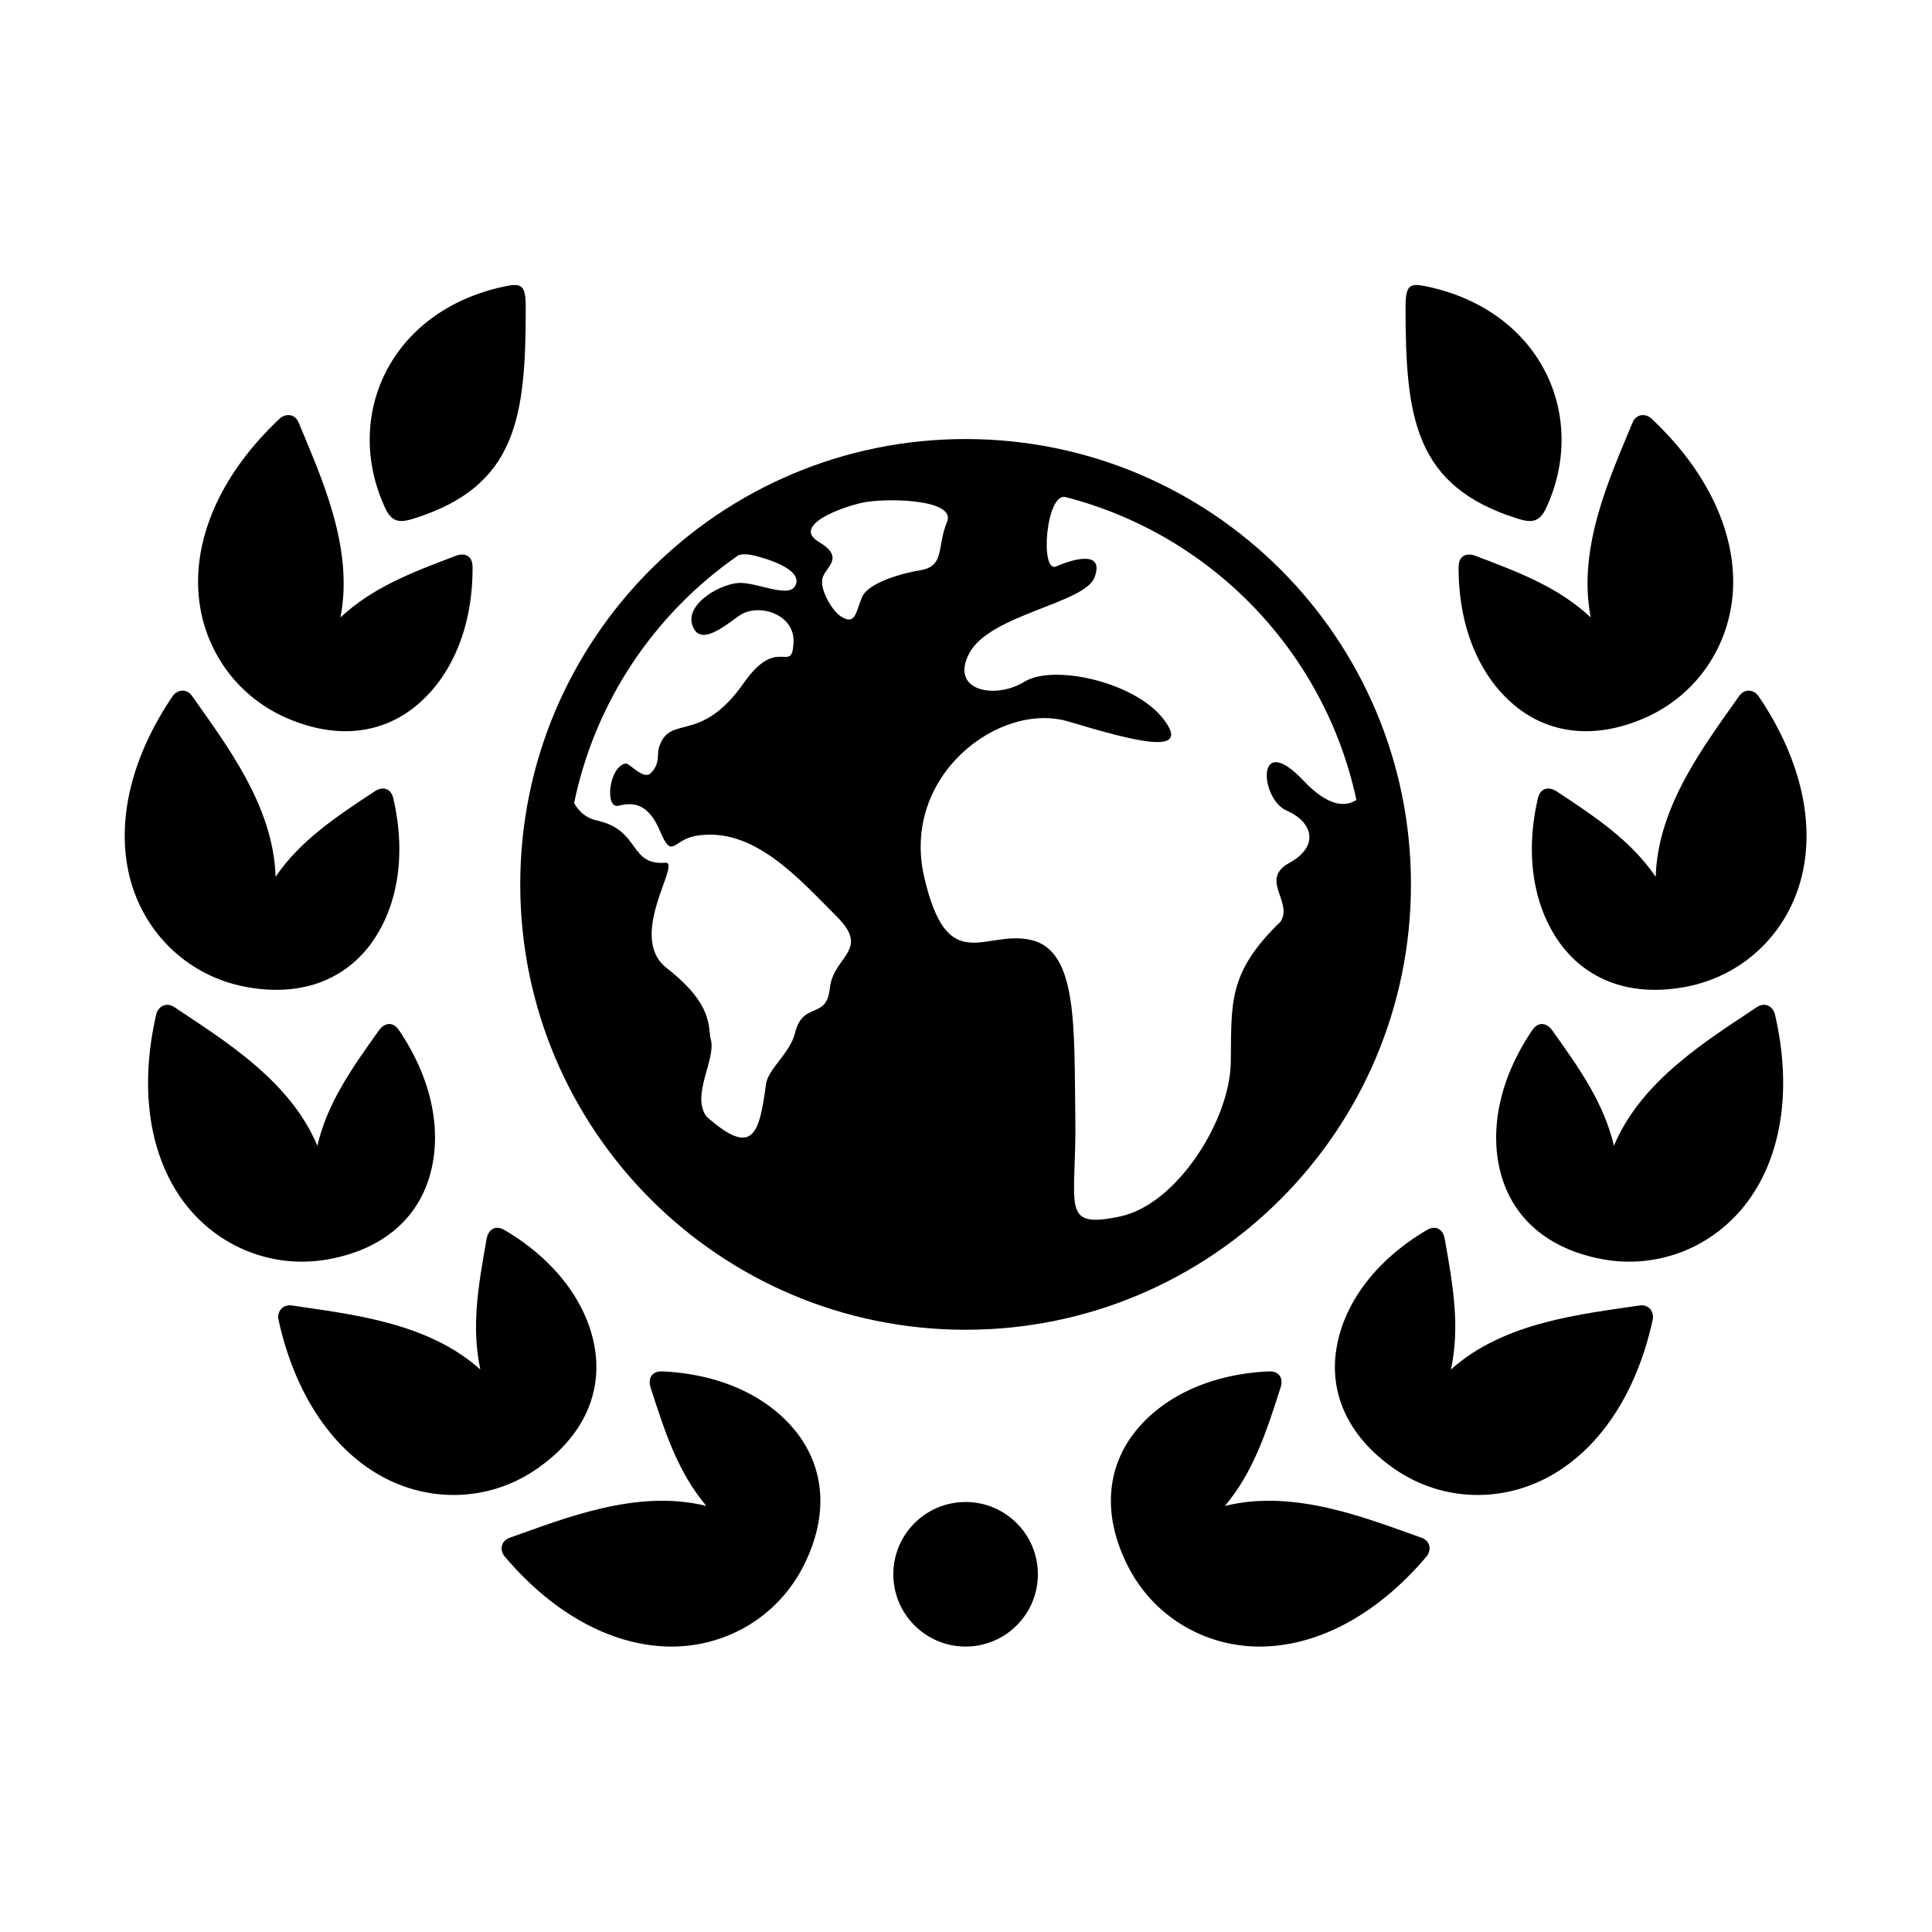
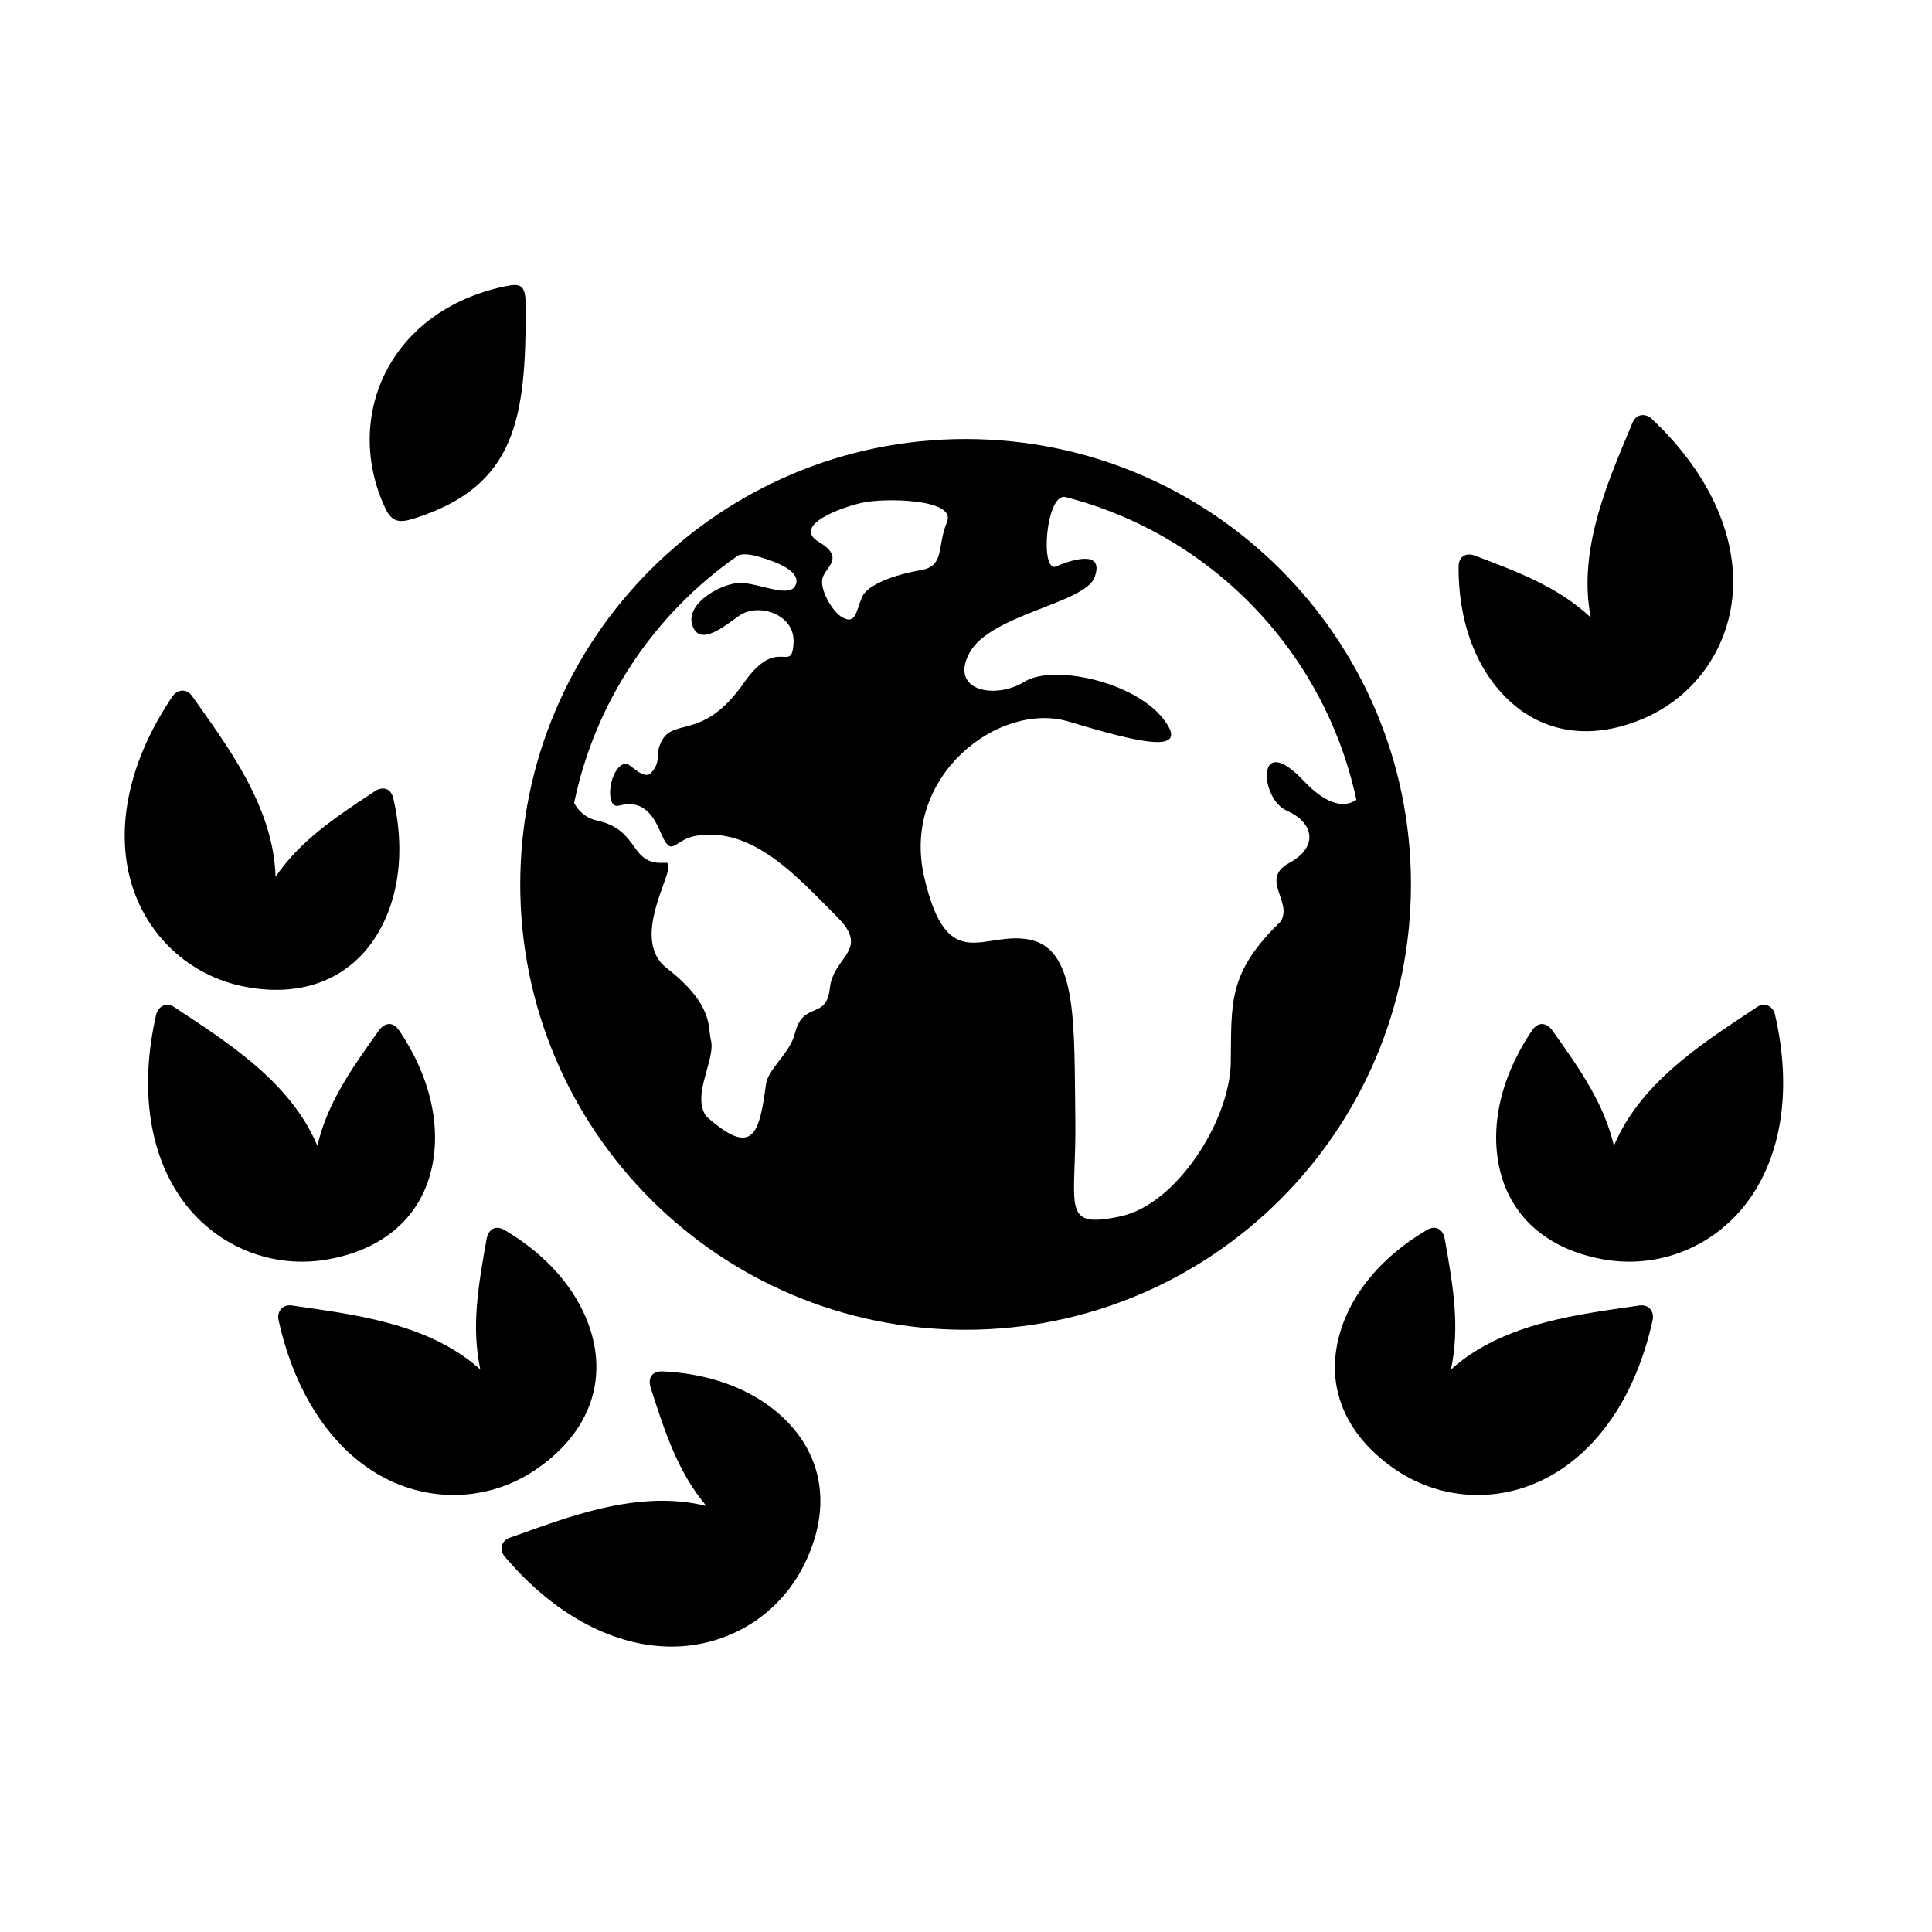
<svg xmlns="http://www.w3.org/2000/svg" fill="#000000" width="800px" height="800px" version="1.1" viewBox="144 144 512 512">
  <g>
    <path d="m399.89 260.35c-65.16 0-118.02 52.828-118.02 118.02 0 65.16 52.832 118.03 118.02 118.03 65.199 0 118.03-52.867 118.03-118.03 0-65.191-52.828-118.02-118.03-118.02zm26.539 15.391c38.602 9.941 68.629 41.02 77.027 80.234-2.738 1.801-7.227 2.094-14.023-5.106-12.742-13.469-11.566 4.844-4.484 7.934 7.086 3.09 8.715 9.5 0.734 13.879-7.992 4.371 1.047 10.262-2.305 15.539-14.113 13.672-12.969 21.551-13.211 37.32-0.203 15.34-14.285 37.578-29.184 40.793-16.324 3.5-11.633-2.562-12.012-26.238-0.352-23.645 0.734-44.062-11.633-46.973-12.395-2.918-22.211 10.199-28.426-16.742-6.18-26.938 20.027-46.621 38.25-41.168 18.191 5.481 32.766 9.117 25.129-0.699-7.664-9.852-29.121-14.578-36.793-9.852-7.637 4.746-20.027 2.543-14.578-7.641 5.481-10.199 30.621-13.121 33.145-20.027 2.57-6.906-4.836-5.195-10.172-2.887-4.379 1.867-2.684-19.762 2.535-18.367zm-31.402 6.441c-2.859 6.711-0.469 11.84-7.172 12.949-6.699 1.137-13.938 3.789-15.371 7.023-1.719 3.992-1.656 7.785-5.738 5.133-2.156-1.406-5.457-6.887-4.812-9.918 0.637-3.062 6.269-5.445-0.934-9.762-7.191-4.316 5.75-9.129 11.488-10.379 5.742-1.289 24.754-1.109 22.539 4.953zm-50.672 9.16c7.953 2.129 12.102 4.988 10.324 8.016-1.785 3.027-9.422-0.734-14.234-0.875-4.805-0.203-14.945 5.309-12.969 11.195 1.926 5.859 8.547 0.203 12.449-2.535 5.016-3.477 14.895-0.465 14.371 7.344-0.52 8.348-4.199-2.356-13.176 10.496-11.75 16.766-19.883 7.816-22.566 17.438-0.41 1.484 0.379 4.019-2.098 6.473-1.891 1.926-5.715-2.738-6.621-2.562-4.434 0.699-5.688 12.07-1.926 11.195 3.699-0.906 7.816-0.906 11.023 6.762 3.203 7.641 3.383 2.305 9.41 1.227 15.34-2.68 27.434 11.438 37.555 21.52 8.801 8.84-1.082 10.328-1.988 18.871-0.875 8.535-7.113 3.203-9.238 11.918-1.316 5.312-7.113 9.395-7.676 13.504-1.746 12.977-3.348 19.621-15.797 8.535-4.082-5.652 2.562-15.125 1.191-20.285-0.867-3.18 0.969-9.156-11.688-19.012-10.754-8.34 4.023-28.246-0.352-27.934-9.77 0.762-6.531-8.66-18.164-11.195-2.918-0.633-4.809-2.418-6.035-4.637 5.543-26.91 21.277-50.062 43.008-65.281 1.02-1 3.621-0.594 5.195-0.176z" />
    <path d="m581.71 254.98c15.188 14.285 22.359 30.609 21.539 45.488-0.84 14.777-9.652 27.777-23.344 33.789-13.703 5.981-25.836 4.023-34.703-3.469-8.949-7.527-14.723-20.324-14.66-36.539 0-3.293 2.473-3.707 4.309-3 12.188 4.574 22.281 8.516 30.711 16.379-3.648-18.602 5.273-37.523 11.043-51.547 0.996-2.508 3.531-2.586 5.106-1.102z" />
    <path d="m614.39 412.86c4.695 20.32 1.547 37.871-7.41 49.797-8.891 11.805-23.465 17.727-38.16 15.074-14.727-2.66-23.734-11.023-26.938-22.16-3.234-11.223-0.934-25.105 8.141-38.508 1.836-2.719 4.133-1.695 5.273-0.094 7.547 10.559 13.754 19.445 16.414 30.672 7.289-17.488 25.223-28.246 37.82-36.707 2.234-1.516 4.363-0.172 4.859 1.926z" />
    <path d="m581.97 493.82c-4.461 20.375-14.812 34.871-28.023 41.805-13.086 6.879-28.801 5.981-40.953-2.738-12.164-8.688-16.715-20.086-14.816-31.543 1.863-11.516 9.914-23.07 23.859-31.32 2.828-1.684 4.457 0.242 4.809 2.16 2.305 12.797 4.082 23.5 1.664 34.758 14.086-12.691 34.902-14.695 49.91-16.973 2.644-0.379 4.012 1.727 3.551 3.852z" />
-     <path d="m419.05 561.2c0 10.582-8.574 19.156-19.156 19.156-10.578 0-19.156-8.574-19.156-19.156 0-10.578 8.578-19.156 19.156-19.156 10.582 0 19.156 8.578 19.156 19.156" fill-rule="evenodd" />
-     <path d="m546.02 281.39c-27.137-8.574-29.535-26.707-29.535-55.84 0-6 0.996-6.617 5.598-5.648 30.586 6.465 42.898 34.629 31.641 58.777-1.867 3.965-4.144 3.844-7.703 2.711z" />
-     <path d="m610.07 328.54c11.699 17.293 15.109 34.781 11.027 49.129-4.023 14.234-15.484 24.988-30.18 27.82-14.699 2.828-26.09-1.754-33.094-10.961-7.055-9.332-9.914-23.09-6.293-38.867 0.754-3.207 3.231-3.09 4.898-2.004 10.848 7.144 19.82 13.199 26.355 22.703 0.5-18.922 13.352-35.422 22.066-47.844 1.547-2.219 4.027-1.75 5.219 0.023z" />
-     <path d="m522 556.54c-13.504 15.922-29.43 23.875-44.352 23.82-14.777-0.062-28.219-8.223-34.891-21.609-6.68-13.383-5.336-25.598 1.656-34.812 7.082-9.297 19.594-15.742 35.75-16.504 3.297-0.152 3.852 2.305 3.234 4.176-3.941 12.387-7.371 22.648-14.789 31.484 18.367-4.602 37.73 3.359 52.051 8.398 2.531 0.879 2.734 3.406 1.34 5.047z" />
-     <path d="m218.07 254.98c-15.188 14.285-22.328 30.609-21.52 45.488 0.816 14.777 9.621 27.777 23.355 33.789 13.703 5.981 25.836 4.023 34.672-3.469 8.945-7.527 14.75-20.324 14.656-36.539 0-3.293-2.473-3.707-4.316-3-12.16 4.574-22.246 8.516-30.699 16.379 3.672-18.602-5.277-37.523-11.027-51.547-1.004-2.508-3.543-2.586-5.121-1.102z" />
    <path d="m185.39 412.86c-4.664 20.32-1.547 37.871 7.406 49.797 8.895 11.805 23.473 17.727 38.188 15.074 14.727-2.66 23.707-11.023 26.914-22.16 3.234-11.223 0.934-25.105-8.133-38.508-1.836-2.719-4.109-1.695-5.273-0.094-7.559 10.559-13.758 19.445-16.387 30.672-7.293-17.488-25.254-28.246-37.852-36.707-2.203-1.516-4.367-0.172-4.863 1.926z" />
    <path d="m217.82 493.82c4.488 20.375 14.84 34.871 28.023 41.805 13.121 6.879 28.801 5.981 40.961-2.738 12.188-8.688 16.703-20.086 14.84-31.543-1.898-11.516-9.914-23.07-23.848-31.32-2.828-1.684-4.461 0.242-4.812 2.16-2.301 12.797-4.102 23.5-1.691 34.758-14.086-12.691-34.898-14.695-49.887-16.973-2.652-0.379-4.059 1.727-3.586 3.852z" />
    <path d="m253.77 281.39c27.145-8.574 29.562-26.707 29.562-55.84 0-6-1.023-6.617-5.598-5.648-30.609 6.465-42.918 34.629-31.633 58.777 1.836 3.965 4.113 3.844 7.668 2.711z" />
    <path d="m189.71 328.54c-11.695 17.293-15.07 34.781-11.016 49.129 4.055 14.234 15.512 24.988 30.199 27.82 14.668 2.828 26.074-1.754 33.094-10.961 7.055-9.332 9.879-23.09 6.269-38.867-0.727-3.207-3.242-3.09-4.863-2.004-10.875 7.144-19.859 13.199-26.367 22.703-0.52-18.922-13.383-35.422-22.074-47.844-1.539-2.219-4.016-1.75-5.242 0.023z" />
    <path d="m277.79 556.54c13.504 15.922 29.445 23.875 44.34 23.82 14.785-0.062 28.258-8.223 34.93-21.609 6.68-13.383 5.309-25.598-1.695-34.812-7.082-9.297-19.566-15.742-35.75-16.504-3.293-0.152-3.812 2.305-3.231 4.176 3.965 12.387 7.371 22.648 14.812 31.484-18.398-4.602-37.723 3.359-52.039 8.398-2.527 0.879-2.766 3.406-1.367 5.047z" />
  </g>
</svg>